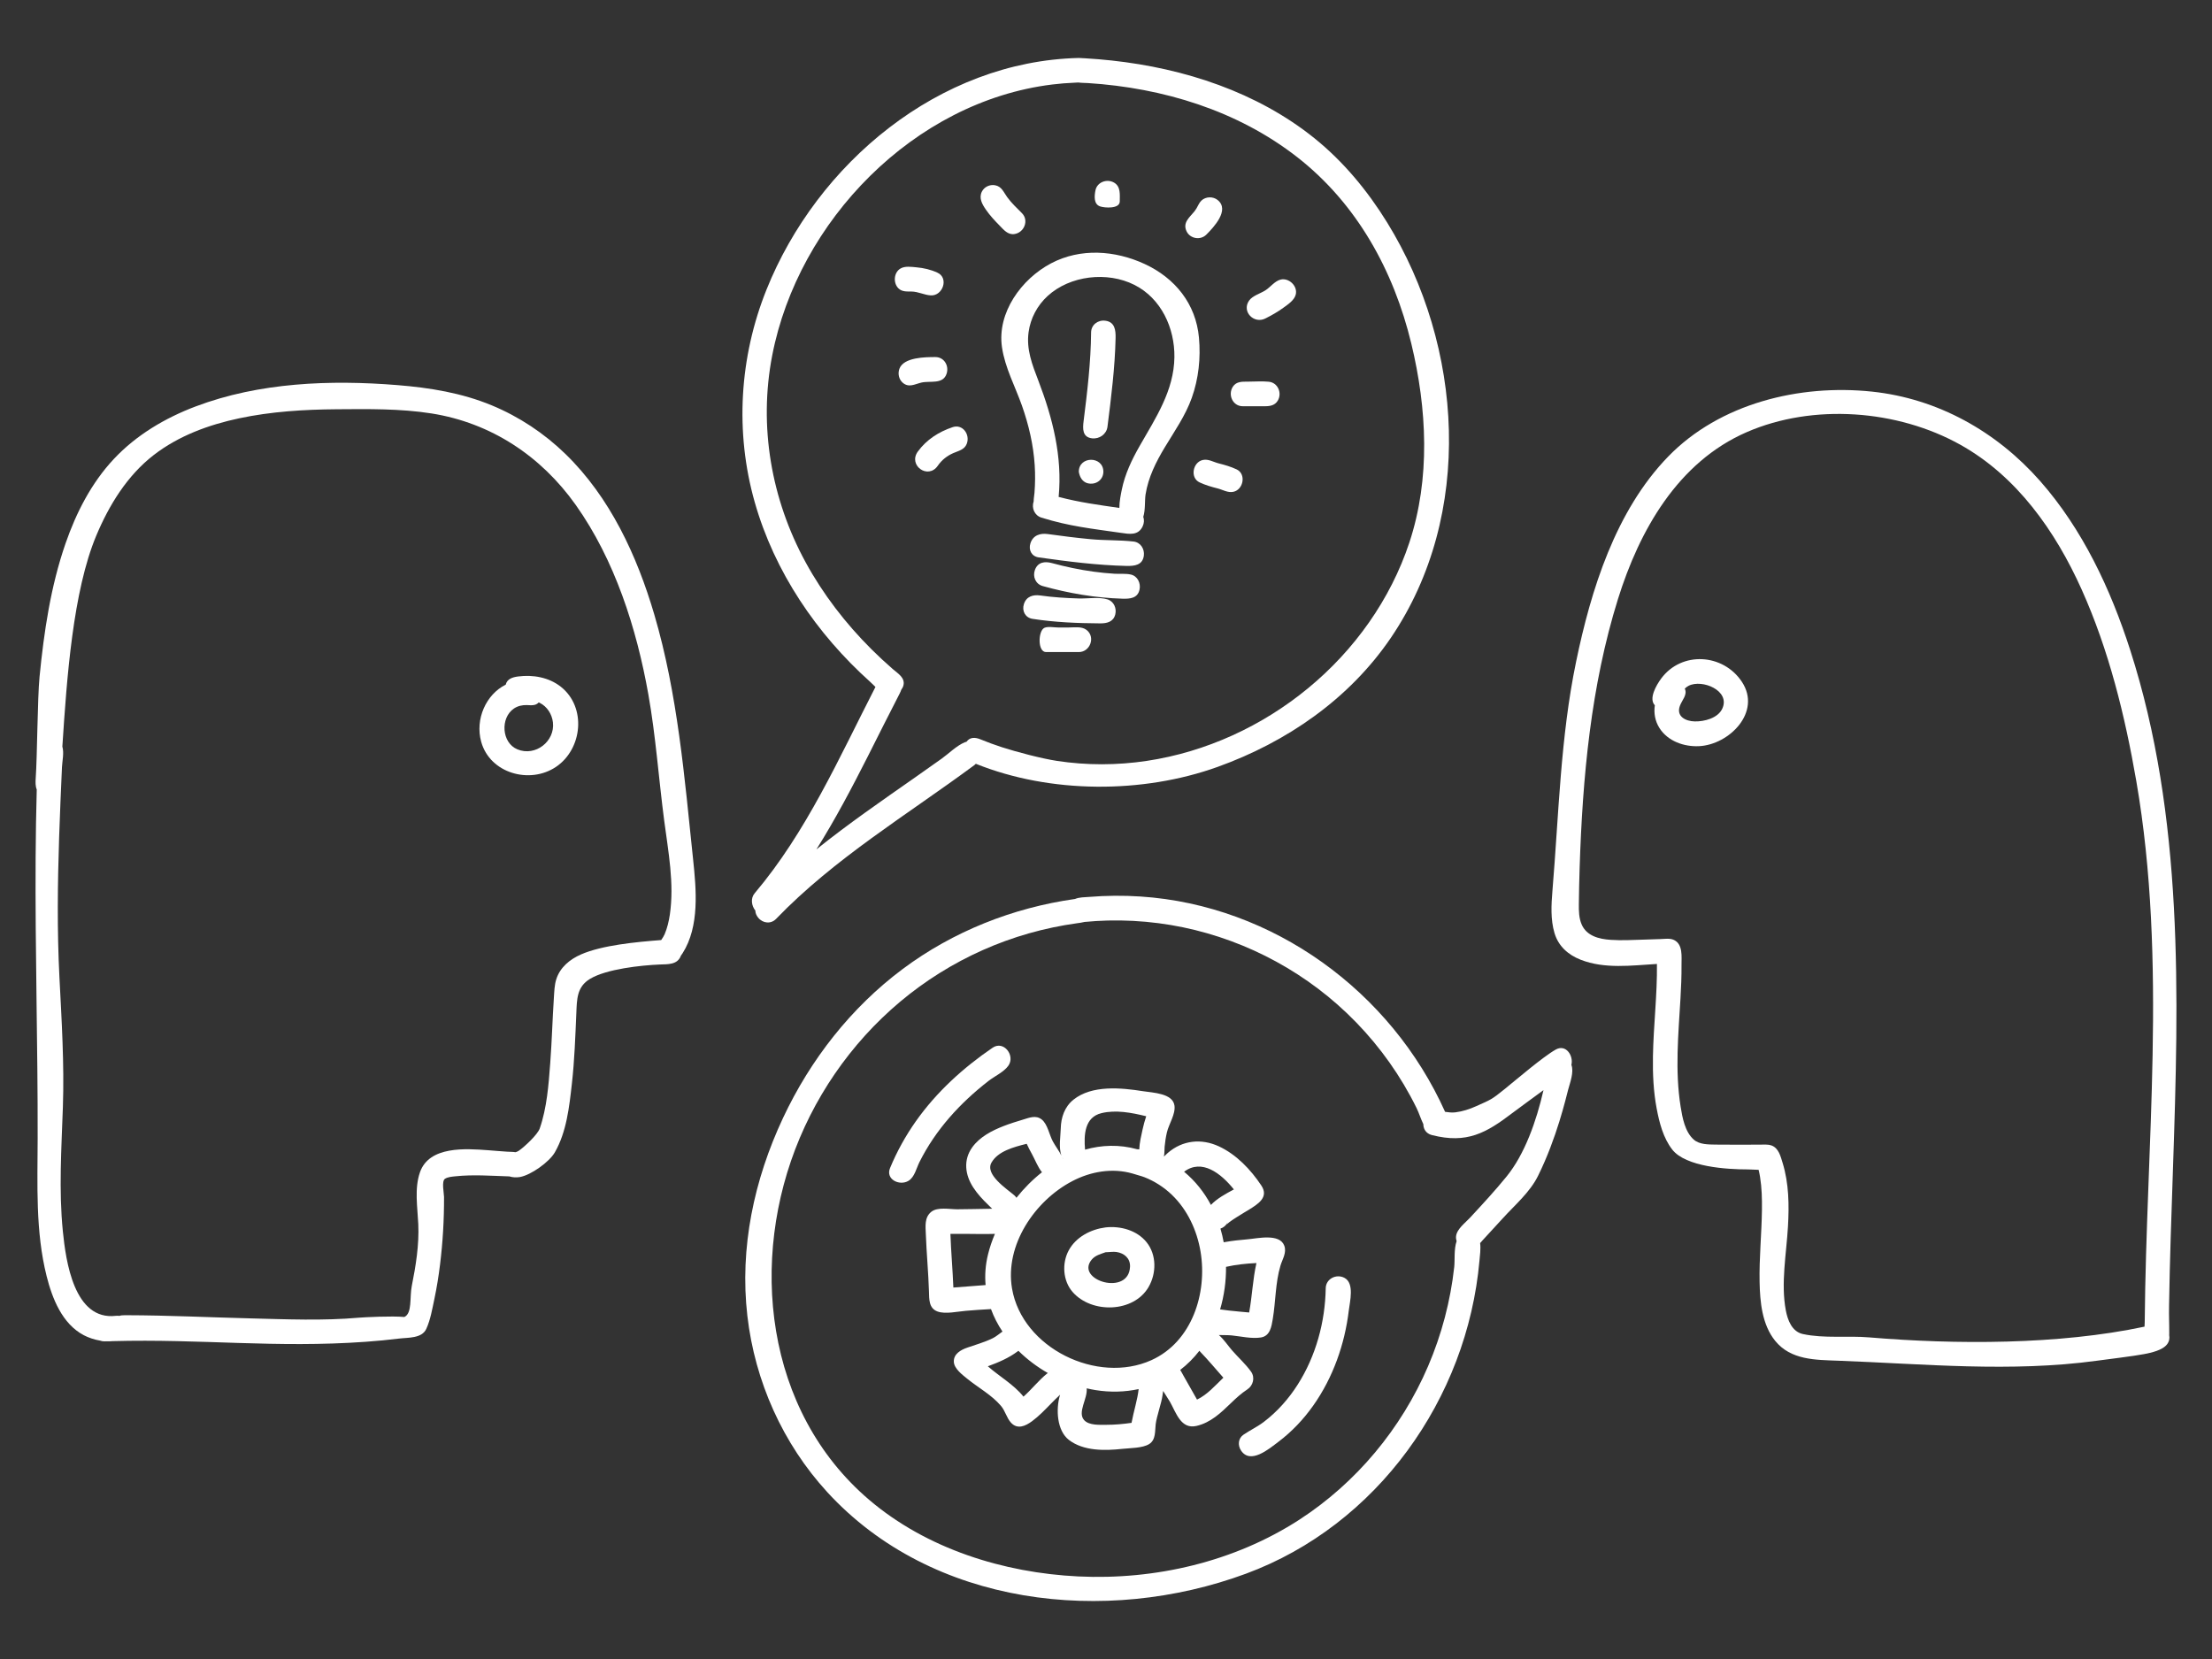
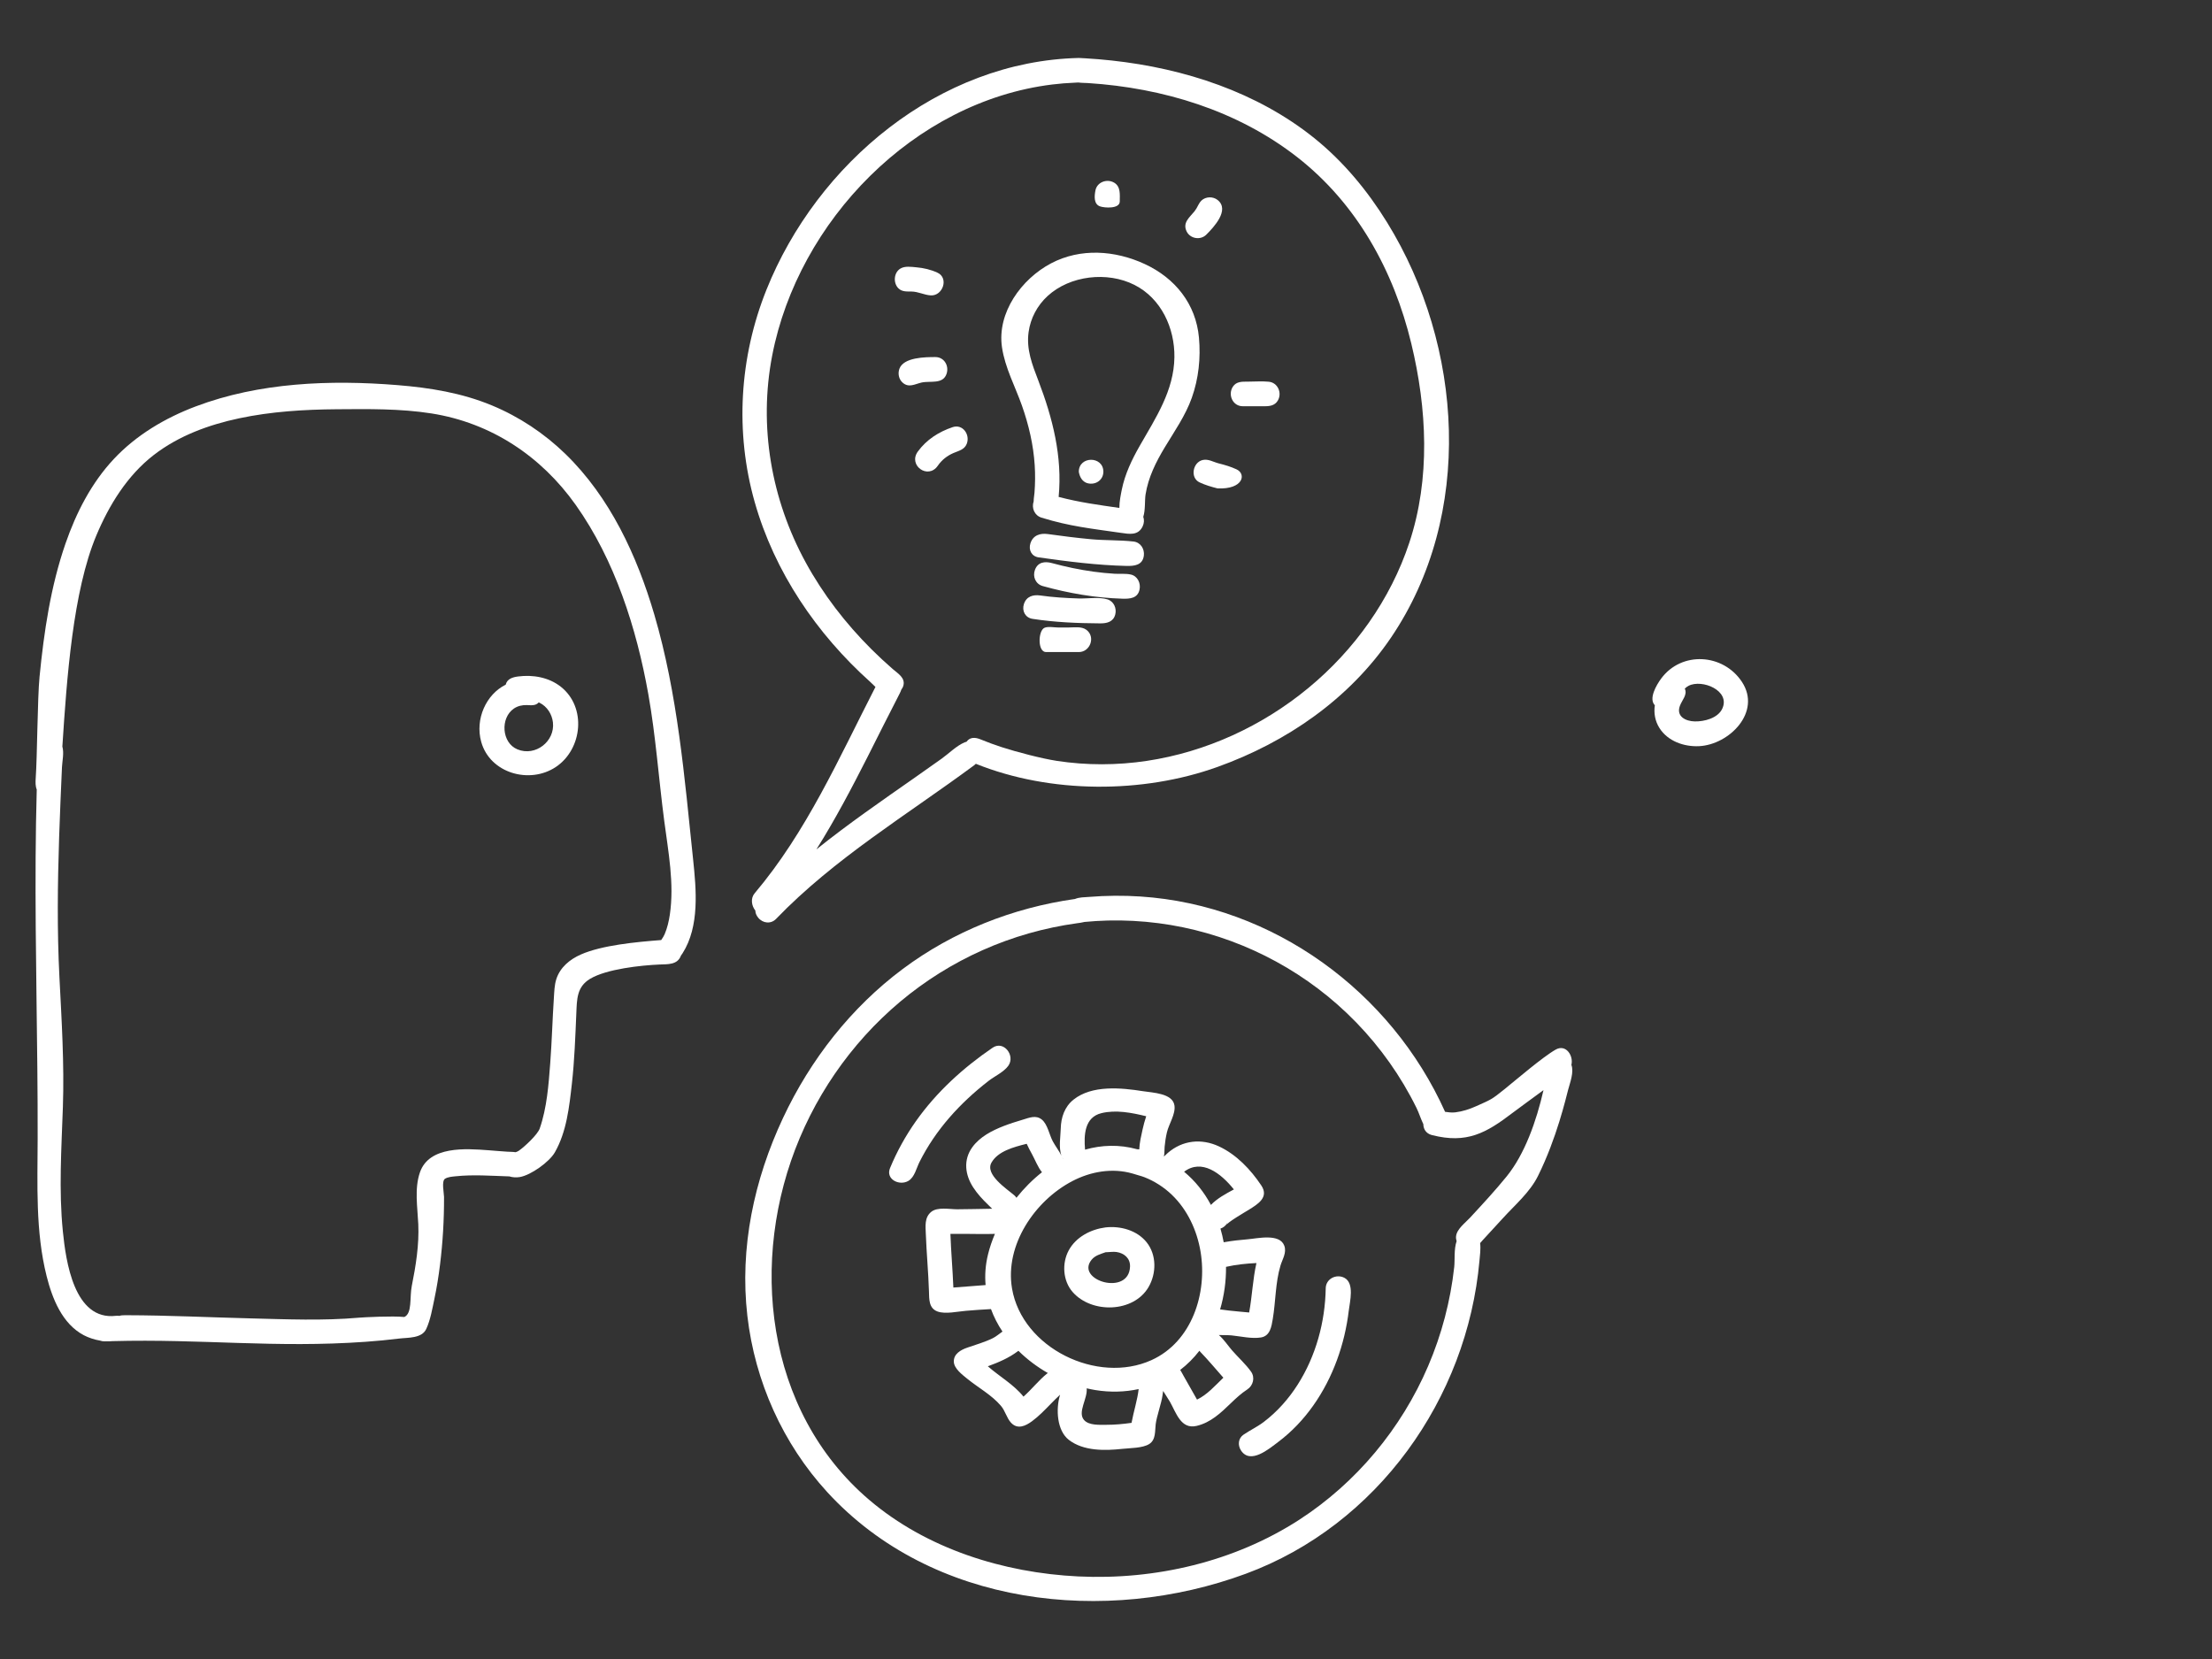
<svg xmlns="http://www.w3.org/2000/svg" version="1.1" x="0px" y="0px" width="1000px" height="750px" viewBox="0 0 1000 750" enable-background="new 0 0 1000 750" xml:space="preserve">
  <rect x="0" y="0" width="1000" height="750" fill="#333333" stroke="none" />
  <g id="Layer_1">
    <g>
      <path fill="#FFFFFF" d="M295.79,277.805c-7.841-26.637-20.015-52.998-40.182-72.588c-9.605-9.33-20.893-16.827-33.268-21.955    c-13.621-5.645-27.989-7.972-42.605-9.156c-30.396-2.465-62.49-1.243-91.299,9.641c-13.82,5.223-26.869,12.953-37.019,23.802    c-10.111,10.809-16.978,24.235-21.79,38.133c-6.724,19.414-9.753,39.95-11.754,60.327c-0.943,9.624-1.035,36.101-1.725,45.746    c-0.131,1.824-0.152,3.709,0.464,5.174c-0.282,10.227-0.442,20.455-0.505,30.684c-0.262,42.383,1.014,84.756,0.914,127.139    c-0.048,20.722-1.037,41.92,4.061,62.197c2.537,10.085,7.039,21.527,16.777,26.662c2.113,1.113,4.741,2.01,7.436,2.462    c0.597,0.22,1.255,0.343,1.982,0.318c0.271-0.01,0.534-0.013,0.804-0.021c0.923,0.039,1.837,0.023,2.722-0.071    c40.356-1.092,73.779,3.206,114.528,0.293c5.021-0.359,10.036-0.835,15.033-1.45c4.072-0.501,10.335-0.003,12.346-4.372    c1.901-4.134,2.732-9.139,3.672-13.566c1.086-5.121,1.905-10.298,2.549-15.493c1.255-10.143,1.848-20.365,1.81-30.587    c-0.008-1.711-1.213-7.197,0.447-8.236c1.325-0.829,3.189-0.948,4.699-1.109c8.093-0.857,16.252-0.209,24.364,0.044    c1.489,0.457,3.167,0.562,4.745,0.294c5.068-0.859,13.378-6.864,15.842-11.164c5.312-9.278,6.52-20.568,7.697-31.006    c1.192-10.549,1.547-21.166,2.01-31.766c0.28-6.408,0.171-12.012,6.188-15.65c7.427-4.492,23.139-6.146,31.543-6.499    c3.573-0.149,7.896,0.181,9.479-3.81c0.021-0.055,0.035-0.111,0.056-0.166c0.275-0.364,0.54-0.745,0.791-1.14    c7.716-12.154,6.17-28.771,4.739-42.392C309.442,351.396,306.377,313.767,295.79,277.805z M262.602,431.504    c-5.002,2.201-9.416,5.826-11.114,11.185c-0.84,2.647-0.906,5.565-1.087,8.312c-0.653,9.855-0.904,19.734-1.648,29.585    c-0.741,9.837-1.495,20.184-4.746,29.571c-0.97,2.798-6.899,8.284-9.427,10.044c-0.477,0.33-0.988,0.541-1.516,0.692    c-1.186-0.207-2.454-0.163-3.669-0.233c-2.878-0.168-5.748-0.448-8.622-0.659c-10.096-0.744-26.74-2.044-30.92,9.972    c-2.566,7.378-1.101,15.823-0.754,23.434c0.424,9.35-1.111,18.838-2.943,27.979c-1.038,5.171,0.283,12.304-3.36,14.002    c-5.378-0.553-18.442,0.124-20.419,0.301c-16.25,1.455-32.814,0.733-49.102,0.325c-18.664-0.468-37.318-1.387-55.992-1.43    c-2.73-0.007-2.791,0.151-3.299,0.307c-0.477-0.075-0.984-0.108-1.559-0.039c-18.974,2.278-22.663-24.854-24.003-38.128    c-1.891-18.733-0.632-37.459,0.007-56.214c0.666-19.655-0.562-39.205-1.566-58.819c-1.079-21.07-0.824-42.184-0.126-63.26    c0.352-10.541,0.812-21.078,1.278-31.614c0.113-2.594,1.023-6.477,0.178-9.304c1.993-30.919,4.795-70.226,15.33-95.367    c5.784-13.807,13.988-27.162,25.961-36.425c11.236-8.694,24.871-13.696,38.658-16.617c14.453-3.063,29.293-3.974,44.035-4.089    c14.177-0.111,28.847-0.322,42.877,1.891c26.908,4.243,49.551,19.266,65.223,41.355c17.669,24.907,27.519,55.803,32.821,85.588    c3.374,18.961,4.682,38.139,7.187,57.208c1.83,13.938,4.607,28.349,2.54,42.414c-0.448,3.035-1.161,6.058-2.36,8.889    c-0.359,0.845-0.941,1.722-1.548,2.62C287.573,425.854,272.155,427.297,262.602,431.504z" />
      <path fill="#FFFFFF" d="M253.504,310.437c-5.402-4.249-12.595-5.497-19.293-4.615c-2.461,0.323-4.933,1.052-5.59,3.699    c-8.878,4.405-13.93,15.588-11.073,25.85c3.969,14.249,21.934,19.264,33.75,11.354    C263.331,338.67,265.268,319.693,253.504,310.437z M233.916,338.77c-7.149-2.941-7.836-14.193-1.599-18.445    c1.719-1.17,3.795-1.642,5.855-1.573c1.996,0.068,3.959,0.379,5.371-1.198c0.137,0.061,0.28,0.101,0.414,0.167    c3.397,1.685,5.571,5.115,6.01,8.838C250.971,335.113,242.086,342.133,233.916,338.77z" />
-       <path fill="#FFFFFF" d="M982.358,528.279c2.64-78.211,4.904-159.072-19.371-234.509c-8.848-27.497-21.5-54.534-40.734-76.356    c-19.674-22.32-46.186-37.227-75.956-40.371c-32.692-3.455-68.806,5.282-92.196,29.409    c-23.764,24.513-34.873,60.208-41.617,92.882c-7.047,34.127-7.769,68.765-10.658,103.35c-0.525,6.299-0.893,12.978,0.924,19.114    c1.755,5.925,6.141,9.841,11.806,12.065c10.901,4.282,22.971,2.606,34.509,1.918c0.173,13.951-1.567,27.871-1.803,41.818    c-0.131,7.883,0.221,15.807,1.688,23.568c1.213,6.41,2.954,13.245,7.021,18.501c6.106,7.888,24.883,9.001,34.118,8.991    c1.393-0.003,3.158,0.165,4.952,0.191c0.255,1.064,0.467,2.14,0.643,3.219c0.792,4.89,0.914,9.871,0.854,14.813    c-0.137,10.894-1.278,21.763-1.062,32.664c0.179,9.043,1.115,19.287,7.028,26.599c7.062,8.729,18.184,8.617,28.443,8.999    c19.537,0.728,39.053,2.056,58.6,2.544c19.474,0.483,39.026,0.116,58.353-2.525c4.555-0.622,16.891-2.117,21.402-3.003    c3.099-0.608,8.363-1.684,10.434-4.495c0.945-1.284,1.179-2.738,0.907-4.095c0.013-0.255,0.024-0.512,0.024-0.771    c0.024-5.382-0.172-6.989-0.085-12.372C980.915,569.707,981.66,548.992,982.358,528.279z M845.017,604.604    c-9.857-0.829-20.261,0.578-29.979-1.514c-4.915-1.06-6.875-6.281-7.705-10.688c-2.308-12.23,0.268-25.65,0.97-37.914    c0.554-9.661,0.447-19.484-2.429-28.81c-0.925-2.996-1.796-6.708-5.096-7.869c-0.693-0.245-1.447-0.353-2.205-0.351    c-0.088-0.002-0.17-0.016-0.26-0.015c-4.631,0.06-17.944,0.104-22.579,0.006c-3.281-0.069-7.4,0.054-10.022-2.26    c-3.984-3.516-5.137-9.897-5.934-14.872c-2.604-16.245-1.021-32.709-0.066-49.02c0.292-5.004,0.505-10.018,0.467-15.034    c-0.029-3.747,0.725-9.334-3.395-11.316c-1.855-0.893-4.191-0.47-6.168-0.412c-2.543,0.074-5.085,0.168-7.627,0.252    c-4.935,0.163-9.929,0.427-14.861,0.099c-5.206-0.347-10.857-1.732-13.103-6.984c-1.241-2.903-1.295-6.096-1.259-9.201    c0.061-5.459,0.182-10.916,0.356-16.373c1.312-40.942,5.069-82.218,17.324-121.496c9.694-31.076,27.065-61.936,58.233-75.479    c30.002-13.038,68.104-10.161,96.513,5.682c25.638,14.298,43.06,39.156,54.87,65.442c12.306,27.385,19.606,57.079,24.709,86.581    c7.075,40.915,8.164,82.576,7.377,124.007c-0.788,41.531-3.187,79.235-3.564,120.775c-0.006,0.591-0.046,1.239-0.091,1.914    C930.673,608.011,883.801,607.865,845.017,604.604z" />
      <path fill="#FFFFFF" d="M751.011,306.718c-2.267,3.056-5.764,9.181-2.895,12.115c-0.51,3.518,0.072,7.128,2.112,10.329    c3.772,5.923,11.054,8.474,17.831,8.165c13.63-0.624,28.447-15.402,19.424-29.077C779,295.394,760.22,294.302,751.011,306.718z     M778.608,320.381c-2.008,4.313-8.129,5.848-12.451,5.757c-4.14-0.087-8.496-2.274-6.703-7.06c1.001-2.67,3.517-5.027,2.198-7.766    c0.509-0.503,1.071-0.939,1.712-1.27C769.459,306.891,782.417,312.192,778.608,320.381z" />
      <path fill="#FFFFFF" d="M393.416,308.275c0.731,0.654,1.52,1.463,2.362,2.272c-16.455,32.08-31.158,65.543-54.625,93.296    c-1.938,2.291-1.393,5.665,0.321,7.797c0.012,1.041,0.387,2.119,1.296,3.234c2.097,2.562,5.733,2.98,8.093,0.53    c26.395-27.392,59.259-47.034,89.635-69.517c0.241-0.179,0.459-0.379,0.659-0.592c33.712,13.57,75.467,13.562,109.279,1.413    c31.287-11.24,59.557-30.706,78.37-58.401c37.698-55.502,32.744-131.896-1.688-187.686c-8.861-14.359-19.749-27.549-32.924-38.154    c-12.895-10.378-27.639-18.299-43.146-24.01c-15.609-5.749-31.99-9.309-48.511-11.107c-3.947-0.43-7.906-0.758-11.869-0.989    c-0.73-0.042-1.485-0.102-2.23-0.118c-0.236-0.025-0.479-0.042-0.731-0.036c-63.127,1.466-118.296,47.593-141.211,104.784    c-12.237,30.544-14.299,64.346-5.301,96.035C350.14,258.534,369.145,286.517,393.416,308.275z M349.102,160.68    c11.784-60.83,64.103-114.78,126.56-122.477c3.38-0.416,6.777-0.691,10.18-0.823c0.562-0.021,1.115-0.044,1.658-0.088    c1.428,0.212,2.959,0.169,4.365,0.259c33.908,2.184,67.572,12.395,94.598,33.498c26.973,21.063,43.6,51.296,51.553,84.246    c7.098,29.395,8.721,61.009-0.885,90.012c-8.527,25.744-24.838,48.556-45.71,65.768c-20.819,17.173-46.214,28.882-72.94,32.898    c-13.49,2.026-27.272,2.071-40.758-0.006c-6.92-1.066-18.131-4.019-24.793-6.172c-3.271-1.059-6.502-2.244-9.684-3.554    c-2.34-0.963-4.745-1.093-6.291,1.075c-0.258,0.063-0.52,0.141-0.789,0.251c-3.685,1.501-7.187,5.061-10.422,7.376    c-3.987,2.854-7.996,5.674-12.013,8.485c-15.089,10.565-30.28,21.021-44.65,32.562c8.569-13.623,16.071-27.899,23.345-42.251    c4.785-9.441,9.483-18.926,14.35-28.324c0.275-0.532,0.503-1.071,0.678-1.611c0.451-0.596,0.8-1.268,0.978-1.998    c0.841-3.452-2.658-5.446-4.866-7.368c-3.328-2.892-6.561-5.898-9.684-9.013c-11.638-11.606-21.782-24.757-29.661-39.196    C348.649,225.695,342.901,192.681,349.102,160.68z" />
      <path fill="#FFFFFF" d="M703.336,474.477c-5.808,3.258-18.069,13.815-23.242,17.972c-5.87,4.719-5.864,4.558-12.772,7.65    c-2.973,1.333-6.115,2.367-9.361,2.765c-1.589,0.194-3.136-0.002-4.666-0.227c-24.424-54.425-77.7-93.375-137.676-97.344    c-7.729-0.511-15.494-0.451-23.215,0.176c-2.055,0.166-4.468,0.107-6.429,0.941c-28.093,3.979-55.06,14.631-77.85,31.636    c-23.386,17.45-41.743,40.974-54.116,67.322c-13.109,27.916-19.697,58.712-16.137,89.531    c3.414,29.575,16.006,57.735,36.158,79.695c47.383,51.626,125.744,60.286,189.221,36.848    c59.326-21.906,100.039-79.056,105.592-141.566c0.195-2.188,0.633-5.292,0.297-7.907c0.409-0.467,0.807-0.933,1.2-1.359    c2.976-3.227,5.963-6.442,8.909-9.694c5.621-6.204,12.331-11.808,16.056-19.312c8.459-17.043,12.613-35.191,13.654-39.078    c0.85-3.175,2.666-7.85,1.437-11.119C711.425,477.254,707.923,471.902,703.336,474.477z M681.121,531.844    c-5.259,6.477-10.937,12.594-16.603,18.711c-2.113,2.28-5.957,5.079-6.271,8.393c-0.07,0.737,0.033,1.471,0.258,2.171    c-1.257,3.542-0.738,8.572-1.077,11.647c-1.698,15.414-5.694,30.562-11.799,44.816c-12.095,28.232-32.468,52.762-58.274,69.472    c-29.379,19.021-65.104,27.296-99.896,25.62c-33.747-1.626-68.532-12.48-94.53-34.631    c-47.154-40.179-54.594-108.609-31.361-163.625c11.459-27.137,30.223-51.042,54.069-68.364    c11.892-8.638,24.981-15.61,38.793-20.636c7.039-2.562,14.262-4.617,21.592-6.152c3.576-0.751,7.178-1.375,10.798-1.876    c1.197-0.166,2.382-0.301,3.467-0.595c3.486-0.328,6.983-0.558,10.484-0.643c7.667-0.184,15.348,0.219,22.955,1.204    c29.846,3.864,58.246,16.808,80.821,36.698c11.838,10.432,22.029,22.706,30.098,36.265c2.058,3.457,3.978,6.997,5.753,10.605    c1.062,2.156,1.9,4.909,3.062,7.281c0.017,1.802,0.825,3.55,2.657,4.479c0.404,0.201,0.822,0.357,1.26,0.467    c15.71,4.008,24.463-0.911,36.378-10.012c3.22-2.461,8.759-6.408,14.02-10.312C694.594,506.814,689.302,521.771,681.121,531.844z" />
      <path fill="#FFFFFF" d="M452.975,156.99c1.362,9.271,5.959,17.677,9.04,26.427c3.057,8.678,5.171,17.692,5.754,26.892    c0.263,4.139,0.225,8.295-0.098,12.43c-0.096,1.226-0.373,2.612-0.375,3.934c-1.025,2.996,0.354,6.348,3.533,7.338    c12.672,3.948,22.752,4.975,35.822,6.869c3.876,0.562,7.914,1.34,9.918-2.924c0.684-1.453,0.756-3.009,0.28-4.313    c1.011-3.063,0.603-7.41,1.037-10.137c1.227-7.706,4.692-14.65,8.681-21.27c4.384-7.276,9.34-14.323,12.215-22.381    c3.099-8.687,4.074-18.055,3.241-27.219c-1.386-15.259-10.78-26.917-24.526-33.28c-13.396-6.199-29.041-7.317-42.342-0.301    C461.794,126.101,450.679,141.333,452.975,156.99z M465.008,150.123c0.862-6.24,3.914-12.002,8.548-16.264    c10.181-9.361,27.046-11.254,39.295-5.067c12.125,6.122,18.251,19.53,18.074,32.712c-0.207,15.104-8.467,27.438-15.686,40.068    c-3.559,6.225-6.676,12.745-8.103,19.818c-0.425,2.117-1.103,5.286-1.099,8.232c-9.4-1.365-17.664-2.435-27.443-4.973    c1.746-18.216-2.7-35.656-9.188-52.602C466.648,164.847,463.923,157.992,465.008,150.123z" />
      <path fill="#FFFFFF" d="M512.456,244.814c-6.303-0.717-12.794-0.451-19.136-1.035c-6.548-0.604-13.075-1.43-19.587-2.339    c-3.494-0.489-6.713,0.51-7.899,4.183c-0.963,2.978,0.517,5.908,3.726,6.36c13.175,1.861,26.408,3.554,39.727,3.863    c3.601,0.083,7.281-0.348,7.824-4.657C517.493,248.149,515.613,245.174,512.456,244.814z" />
      <path fill="#FFFFFF" d="M511.229,259.738c-2.324-0.523-4.974-0.217-7.35-0.359c-3.19-0.193-6.375-0.512-9.541-0.945    c-6.347-0.867-12.621-2.203-18.803-3.877c-3.225-0.874-6.357-0.453-7.658,3.065c-1.137,3.076,0.294,6.428,3.534,7.327    c11.753,3.271,23.851,5.357,36.06,5.709c3.39,0.098,6.854-0.185,7.695-4.123C515.79,263.628,514.264,260.421,511.229,259.738z" />
      <path fill="#FFFFFF" d="M500.707,270.981c-3.827-1.204-9.058-0.305-13.047-0.428c-5.798-0.182-11.61-0.525-17.354-1.347    c-3.272-0.469-6.282,0.41-7.408,3.853c-1.01,3.084,0.582,6.196,3.883,6.709c10.102,1.568,20.414,1.984,30.624,2.047    c3.031,0.018,5.917-0.69,6.776-4.007C504.901,275.022,503.554,271.875,500.707,270.981z" />
      <path fill="#FFFFFF" d="M491.091,284.697c-2.166-1.586-5.402-1.026-7.926-1.026c-1.626,0-3.254,0-4.882,0    c-1.732,0-4.553-0.571-6.134,0.163c-2.883,1.339-3.133,10.951,0.738,10.951c4.939,0,9.879,0,14.818,0    C492.893,294.785,495.39,287.84,491.091,284.697z" />
-       <path fill="#FFFFFF" d="M559.042,212.193c-2.622-1.226-5.327-2.016-8.126-2.716c-2.393-0.601-4.653-2.104-7.204-1.521    c-4.48,1.025-5.818,8.066-1.391,10.125c2.623,1.227,5.33,2.014,8.127,2.717c2.395,0.601,4.654,2.102,7.205,1.519    C562.133,221.293,563.473,214.253,559.042,212.193z" />
+       <path fill="#FFFFFF" d="M559.042,212.193c-2.622-1.226-5.327-2.016-8.126-2.716c-2.393-0.601-4.653-2.104-7.204-1.521    c-4.48,1.025-5.818,8.066-1.391,10.125c2.623,1.227,5.33,2.014,8.127,2.717C562.133,221.293,563.473,214.253,559.042,212.193z" />
      <path fill="#FFFFFF" d="M561.797,183.648c3.371,0,6.743,0,10.116,0c2.319,0,4.512-0.411,5.771-2.576    c2.011-3.455-0.02-8.109-4.103-8.504c-3.124-0.304-6.402-0.033-9.539-0.033c-2.54,0-5.119-0.105-6.677,2.267    C554.979,178.44,557.288,183.648,561.797,183.648z" />
-       <path fill="#FFFFFF" d="M572.008,143.992c2.839-1.418,5.609-2.986,8.175-4.859c2.013-1.471,4.871-3.321,5.572-5.872    c1.061-3.861-3.038-7.821-6.857-6.854c-2.584,0.653-4.585,3.392-6.785,4.818c-2.271,1.473-5.936,2.451-7.483,4.745    C561.277,140.93,566.911,146.545,572.008,143.992z" />
      <path fill="#FFFFFF" d="M536.464,104.645c1.641,3.32,6.277,4.047,8.887,1.435c3.338-3.339,10.734-11.149,5.121-15.66    c-2.091-1.681-5.355-1.605-7.327,0.244c-1.029,0.966-1.54,2.42-2.272,3.604c-0.139,0.228-1.15,1.63-0.765,1.148    C537.87,98.21,534.468,100.606,536.464,104.645z" />
      <path fill="#FFFFFF" d="M497.317,93.305c2,0.701,8.91,1.225,8.91-2.269c0-3.036,0.499-6.69-2.577-8.479    c-3.187-1.853-7.658-0.274-8.412,3.473C494.718,88.623,494.398,92.283,497.317,93.305z" />
-       <path fill="#FFFFFF" d="M451.896,101.978c1.852,1.876,3.7,4.248,6.64,3.841c4.456-0.615,6.74-6.171,3.463-9.449    c-2.312-2.314-4.71-4.572-6.648-7.222c-1.635-2.232-2.463-4.862-5.515-5.404c-2.407-0.427-4.897,0.724-5.979,2.95    c-1.402,2.889,0.17,5.629,1.8,8.016C447.464,97.352,449.655,99.704,451.896,101.978z" />
      <path fill="#FFFFFF" d="M412.018,131.789c3.136,0.039,5.754,1.567,8.747,1.75c5.424,0.332,8.305-7.816,3.063-10.254    c-2.99-1.391-6.211-2.14-9.484-2.433c-2.301-0.205-5.254-0.698-7.341,0.593c-2.963,1.83-3.273,6.496-0.851,8.895    C407.778,131.947,409.902,131.764,412.018,131.789z" />
      <path fill="#FFFFFF" d="M422.878,161.422c-4.518,0.004-14.345,0.054-16.269,5.277c-0.807,2.193-0.282,4.787,1.512,6.338    c2.761,2.386,5.498,0.599,8.444-0.085c3.957-0.918,9.841,0.995,11.412-4.128C429.077,165.241,426.772,161.418,422.878,161.422z" />
      <path fill="#FFFFFF" d="M414.95,204.113c-4.557,6.232,4.598,12.861,9.02,6.419c1.762-2.565,4.145-4.442,6.985-5.69    c2.406-1.057,5.064-1.506,6.11-4.24c1.583-4.141-1.844-9.035-6.403-7.492C424.397,195.23,418.889,198.725,414.95,204.113z" />
-       <path fill="#FFFFFF" d="M493.65,198.156c3.345,0.408,6.592-1.836,7.021-5.244c1.676-13.312,3.367-26.652,3.665-40.08    c0.081-3.609-0.345-7.305-4.667-7.849c-3.346-0.421-6.377,1.862-6.406,5.325c-0.119,13.434-1.718,26.791-3.391,40.102    C489.441,193.841,489.301,197.625,493.65,198.156z" />
      <path fill="#FFFFFF" d="M498.819,213.01c0.002,0.065-0.005,0.126-0.005,0.189c0.001,0.029,0.005,0.057,0.005,0.086    C498.819,213.193,498.819,213.103,498.819,213.01z" />
      <path fill="#FFFFFF" d="M492.458,218.609c3.428,0.433,6.357-1.939,6.356-5.41c-0.092-7.146-11.108-7.119-11.108,0.086    C488.043,215.245,489.08,218.184,492.458,218.609z" />
      <path fill="#FFFFFF" d="M499.788,554.886c-6.67,0.866-13.361,4.316-16.647,10.4c-3.152,5.837-2.643,13.763,1.788,18.817    c8.627,9.843,27.563,9.369,34.314-2.252c3.586-6.173,3.695-14.568-0.898-20.269C513.979,556.166,506.502,554.134,499.788,554.886z     M493.487,569.502c1.616-1.982,4.091-2.581,6.347-3.396c1.666-0.01,3.431-0.325,4.935-0.1c3.479,0.522,6.227,2.843,6.096,6.582    C510.39,586.193,485.936,578.766,493.487,569.502z" />
      <path fill="#FFFFFF" d="M565.58,620.102c-2.44-3.433-5.855-6.476-8.627-9.668c-1.716-1.975-3.671-4.935-5.928-6.891    c2.018,0.076,4.079-0.009,5.782,0.165c4.149,0.422,9.085,1.606,13.234,0.934c4.141-0.673,4.776-4.883,5.349-8.311    c0.673-4.032,0.961-8.113,1.375-12.177c0.409-4.028,0.937-8.073,2.099-11.962c0.885-2.964,2.914-5.882,1.733-9.054    c-2.104-5.66-12.117-3.248-16.642-2.872c-3.415,0.283-6.833,0.65-10.208,1.248c-0.178,0.031-0.356,0.064-0.535,0.097    c-0.383-2.088-0.876-4.148-1.468-6.179c1.353-0.47,2.543-1.396,3.236-2.839c-0.179,0.398-0.43,1.007-0.363,1.123    c-0.41-0.73,9.176-6.326,9.915-6.785c4.11-2.565,9.265-5.644,5.676-11.012c-4.805-7.186-11.23-13.982-19.171-17.67    c-7.904-3.67-16.427-2.799-23.092,2.956c-0.601,0.518-1.204,1.073-1.769,1.657c0.32-1.436,0.196-3.01,0.326-4.447    c0.197-2.188,0.538-4.364,1.036-6.504c0.878-3.773,3.99-8.259,3.409-12.153c-0.828-5.53-9.812-5.753-14.179-6.442    c-9.869-1.558-23.1-2.894-31.484,3.832c-4.012,3.217-5.634,8.041-5.741,13.059c-0.07,3.283-1.034,8.699,0.335,12.267    c-1.131-2.224-2.753-4.366-3.881-6.415c-1.631-2.963-2.368-7.789-5.031-9.938c-2.666-2.15-5.665-0.809-8.54,0.048    c-2.929,0.872-5.846,1.787-8.694,2.894c-5.296,2.061-10.771,4.868-14.176,9.586c-4.154,5.757-3.282,12.488,0.442,18.198    c1.895,2.904,4.272,5.471,6.774,7.856c0.555,0.528,1.143,1.135,1.761,1.74c-5.126,0.076-12.436,0.25-15.841,0.25    c-3.407,0-8.883-1.152-11.71,1.167c-3.136,2.569-2.564,6.517-2.429,10.13c0.32,8.604,1.143,17.183,1.414,25.789    c0.11,3.505-0.131,7.673,3.888,9.128c3.571,1.294,9.084-0.023,12.808-0.313c3.777-0.294,7.555-0.612,11.342-0.783    c1.303,3.572,3.066,6.969,5.195,10.162c-1.48,1.032-2.904,2.276-4.358,2.991c-3.69,1.815-7.671,2.921-11.542,4.27    c-2.896,1.01-6.236,2.809-6.09,6.411c0.125,3.082,3.864,5.868,6.048,7.646c5.038,4.104,10.994,7.272,15.257,12.267    c1.947,2.282,2.566,5.451,4.523,7.59c2.952,3.226,6.559,1.535,9.512-0.636c3.105-2.282,5.774-5.079,8.456-7.83    c1.382-1.417,2.778-2.823,4.241-4.157c-0.034,0.118-0.072,0.245-0.104,0.356c-1.821,6.16-1.372,15.879,4.102,20.084    c6.621,5.088,16.321,4.889,24.188,4.025c3.451-0.379,9.113-0.289,12.099-2.172c3.069-1.936,2.558-5.874,2.937-8.99    c0.426-3.484,2.595-9.428,3.061-12.907c0.09-0.661,0.208-1.376,0.305-2.105c1.088,1.834,2.312,3.546,3.082,4.905    c2.825,4.983,4.947,12.549,12.011,10.904c6.396-1.486,10.983-5.887,15.555-10.306c2.313-2.236,4.692-4.42,7.394-6.185    C566.535,626.4,567.464,622.75,565.58,620.102z M520.557,614.884c-24.488,11.091-58.478-5.46-63.042-32.392    c-3.326-19.634,10.299-39.666,27.223-48.518c8.36-4.373,18.117-6.08,27.277-3.441c1.812,0.618,3.797,1.042,5.32,1.641    c4.64,1.823,8.895,4.557,12.486,8.017c7.039,6.784,11.309,16.046,12.919,25.616C545.897,584.56,538.896,606.578,520.557,614.884z     M554.407,572.688c4.4-0.997,9.01-1.471,13.601-1.686c-1.655,7.313-1.929,14.95-3.288,22.349c-3.053-0.235-6.096-0.584-9.143-0.88    c-1.17-0.113-2.564-0.356-3.994-0.515c1.846-6.217,2.734-12.742,2.677-19.246C554.31,572.701,554.357,572.699,554.407,572.688z     M557.812,537.711c-3.708,1.991-7.583,4.077-10.376,7.009c-3.039-5.723-7.122-10.86-12.129-15    C543.289,523.706,551.927,530.379,557.812,537.711z M497.925,503.234c6.502-1.596,13.59-0.238,20.252,1.397    c-0.65,1.974-1.211,3.978-1.65,6.01c-0.554,2.552-1.382,5.907-1.494,8.979c-0.348-0.043-0.688-0.074-1.021-0.088    c-7.987-2.213-15.953-1.939-23.481,0.198C489.946,513.053,490.314,505.102,497.925,503.234z M480.533,523.766    c-0.017,0.009-0.035,0.017-0.053,0.027c-0.06-0.151-0.129-0.301-0.194-0.451C480.365,523.485,480.443,523.63,480.533,523.766z     M448.235,525.578c2.941-5.13,9.877-6.991,15.914-8.494c0.737,1.604,1.556,3.175,2.412,4.719c1.32,2.388,2.625,5.856,4.496,8.143    c-4.254,3.354-8.145,7.26-11.54,11.542c-0.255-0.384-0.558-0.756-0.955-1.102C455.234,537.513,445.138,530.983,448.235,525.578z     M431,582.072c-0.327-8.094-1.049-16.172-1.338-24.267c2.22,0,4.438,0,6.657,0c2.66,0,8.756,0.164,13.462,0.007    c-1.289,3.037-2.345,6.125-3.108,9.226c-1.176,4.771-1.5,9.428-1.105,13.909C440.708,581.262,435.86,581.772,431,582.072z     M462.701,631.391c-4.373-5.455-10.782-9.04-16.122-13.722c4.777-1.748,9.461-3.712,13.552-6.802    c0.09-0.068,0.179-0.139,0.269-0.207c3.935,3.893,8.449,7.286,13.32,10.064c-0.149,0.097-0.303,0.184-0.441,0.297    C469.459,624.141,466.38,628.122,462.701,631.391z M500.206,644.123c-2.968-0.006-7.885,0.371-10.113-2.146    c-3.113-3.521,1.645-9.629,1.175-14.342c1.312,0.303,2.626,0.578,3.942,0.79c6.703,1.083,13.313,0.903,19.545-0.452    c-0.475,4.621-2.291,10.242-3.209,15.265C507.79,643.774,504.004,644.13,500.206,644.123z M533.552,619.315    c3.199-2.452,6.114-5.353,8.679-8.671c0.128,0.168,0.245,0.338,0.398,0.496c3.639,3.75,6.964,7.781,10.429,11.689    c-3.778,3.626-7.279,7.68-11.91,9.898c-2.06-3.695-4.203-7.346-6.254-11.043C534.455,620.898,534.042,620.067,533.552,619.315z" />
      <path fill="#FFFFFF" d="M437.612,496.549c2.975-2.777,6.085-5.407,9.299-7.899c2.729-2.114,7.009-4.068,8.98-6.915    c3.154-4.553-2.127-11.512-7.16-8.076c-13.275,9.05-25.347,20.019-34.647,33.18c-4.675,6.614-8.619,13.736-11.713,21.223    c-2.117,5.121,4.277,8.172,8.302,5.787c2.782-1.648,3.614-5.729,4.968-8.444c1.812-3.638,3.876-7.149,6.152-10.515    C426.327,508.184,431.702,502.07,437.612,496.549z" />
      <path fill="#FFFFFF" d="M607.799,577.689c-3.671-1.937-8.396,0.42-8.466,4.698c-0.25,15.255-4.458,30.677-12.681,43.583    c-4.082,6.408-9.194,12.178-15.243,16.793c-2.93,2.234-6.212,3.771-9.234,5.819c-2.433,1.647-2.686,4.77-1.147,7.132    c4.246,6.52,12.736-0.764,16.841-3.846c6.121-4.597,11.434-10.223,15.846-16.473c8.907-12.616,14.226-27.674,16.052-42.964    C610.249,588.37,612.401,580.117,607.799,577.689z" />
    </g>
  </g>
  <g id="Layer_2">
</g>
  <g id="Layer_3">
</g>
</svg>